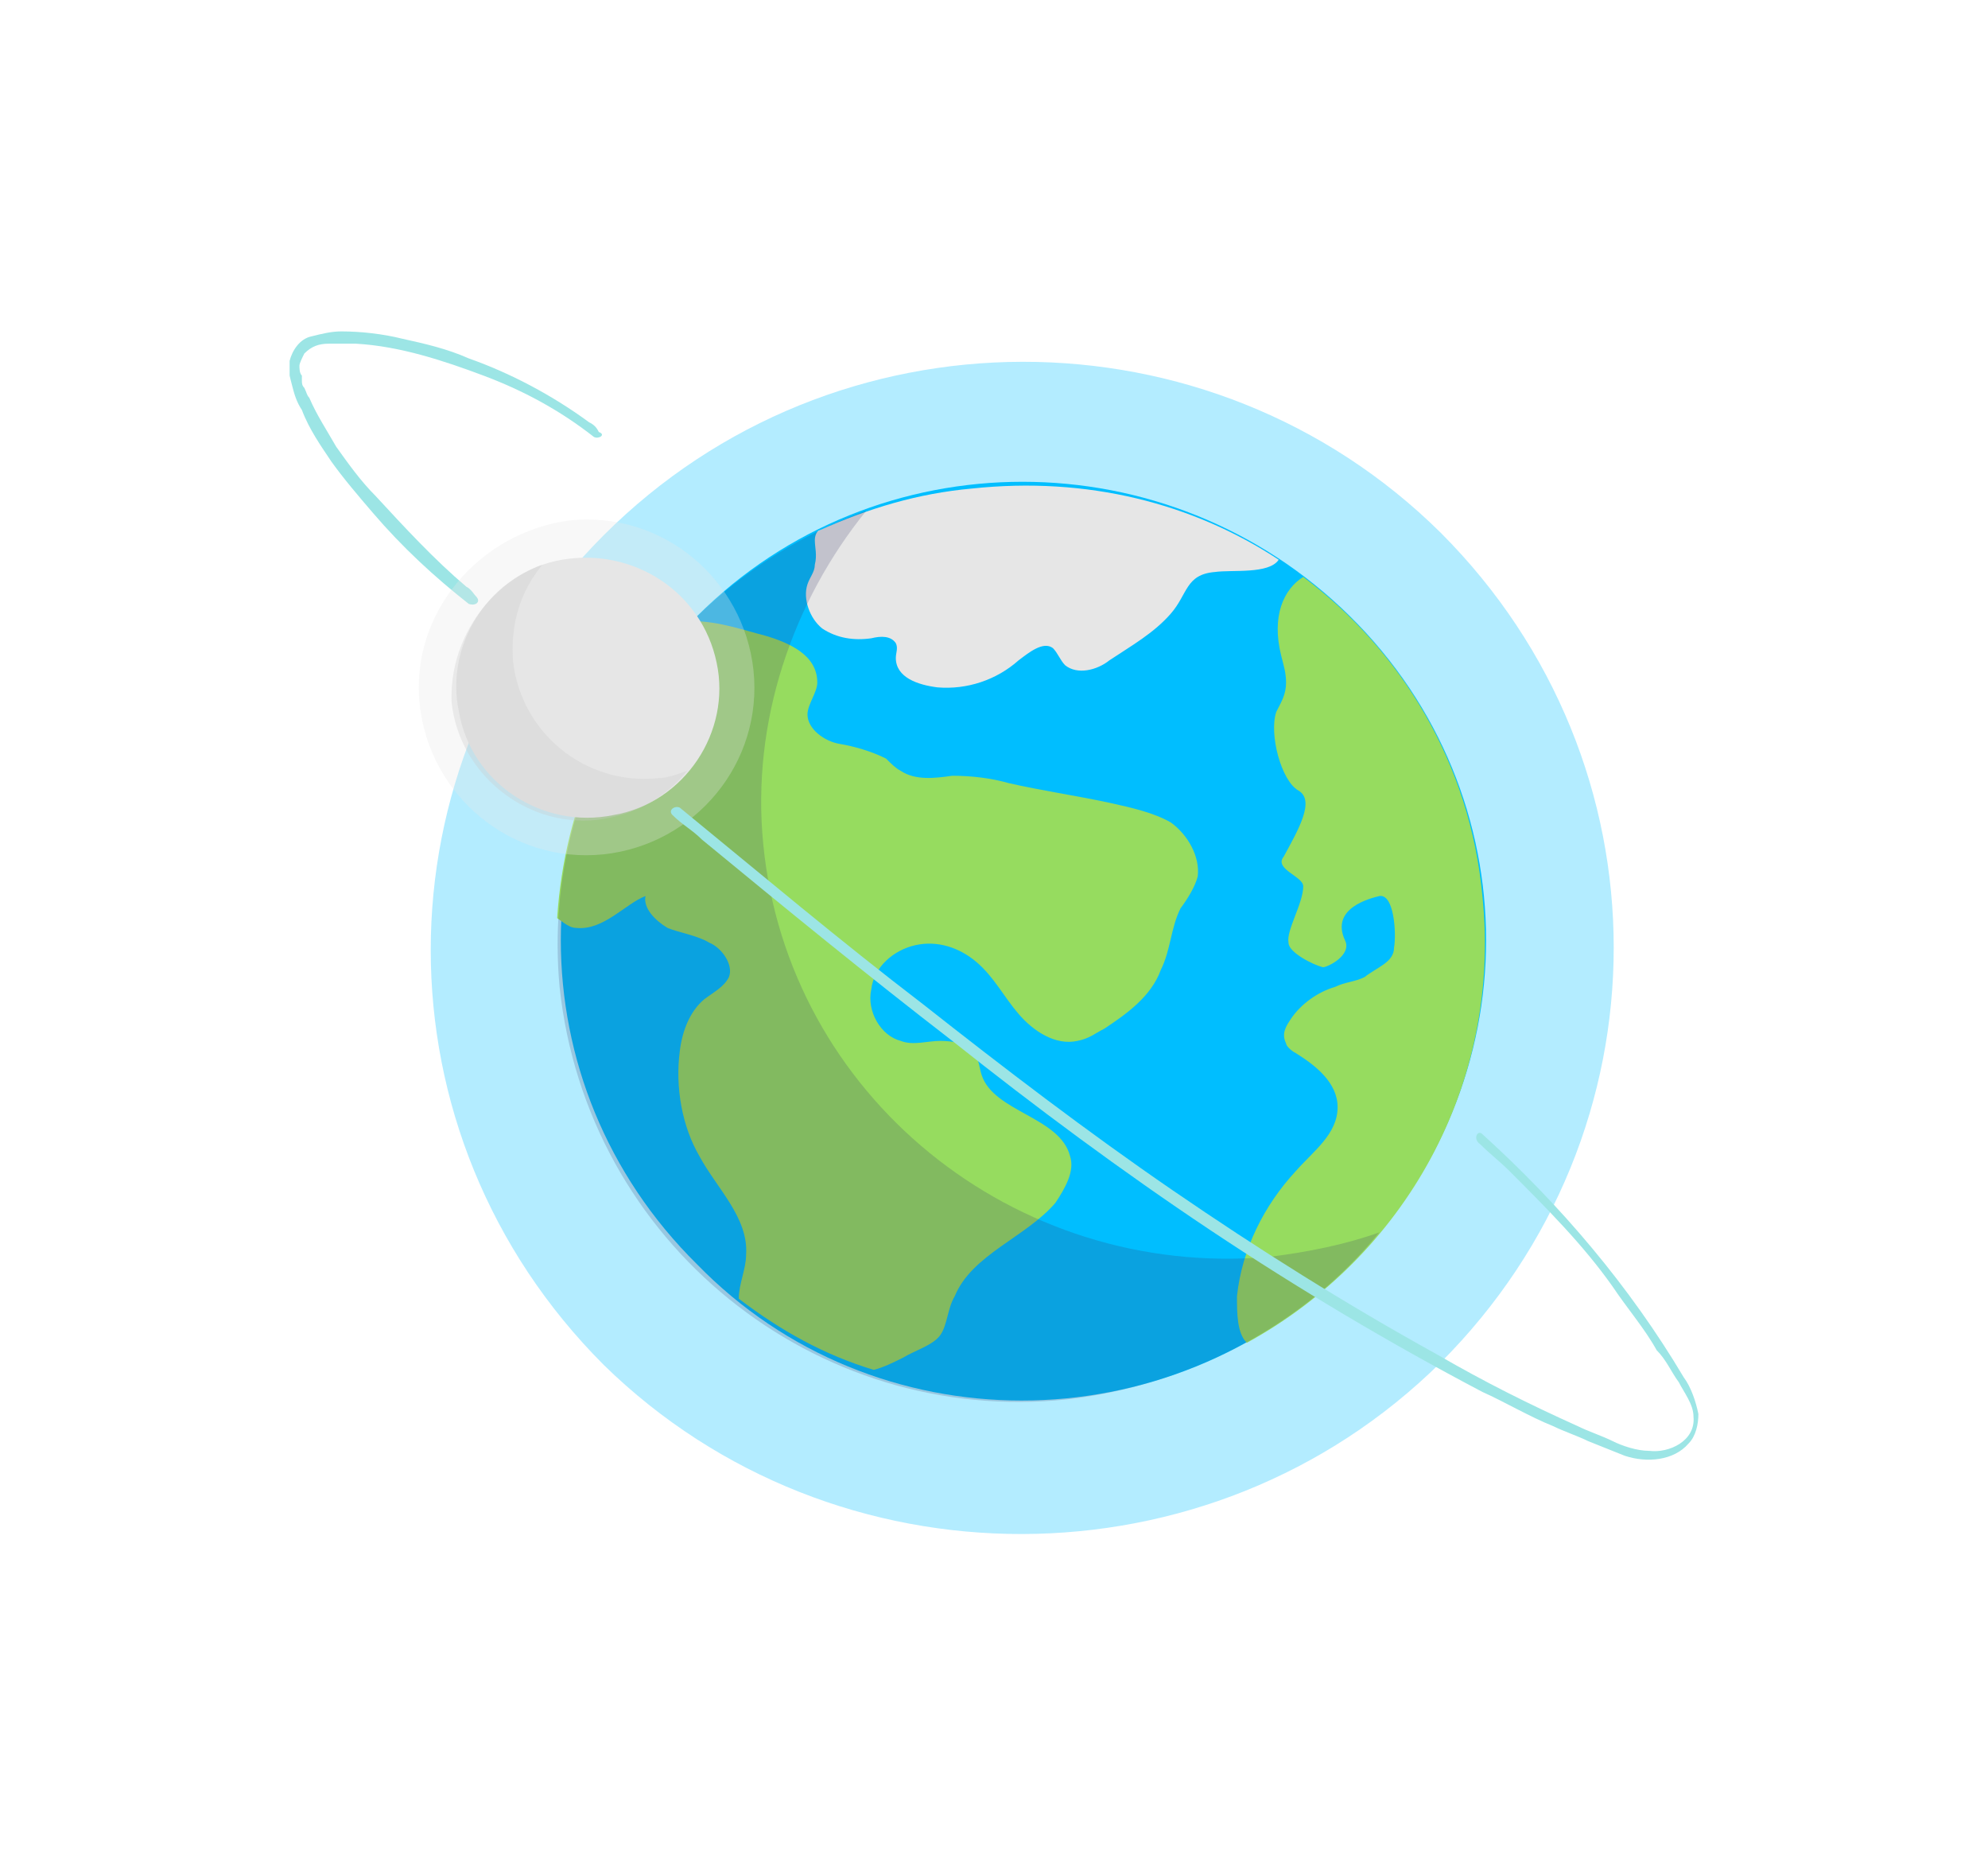
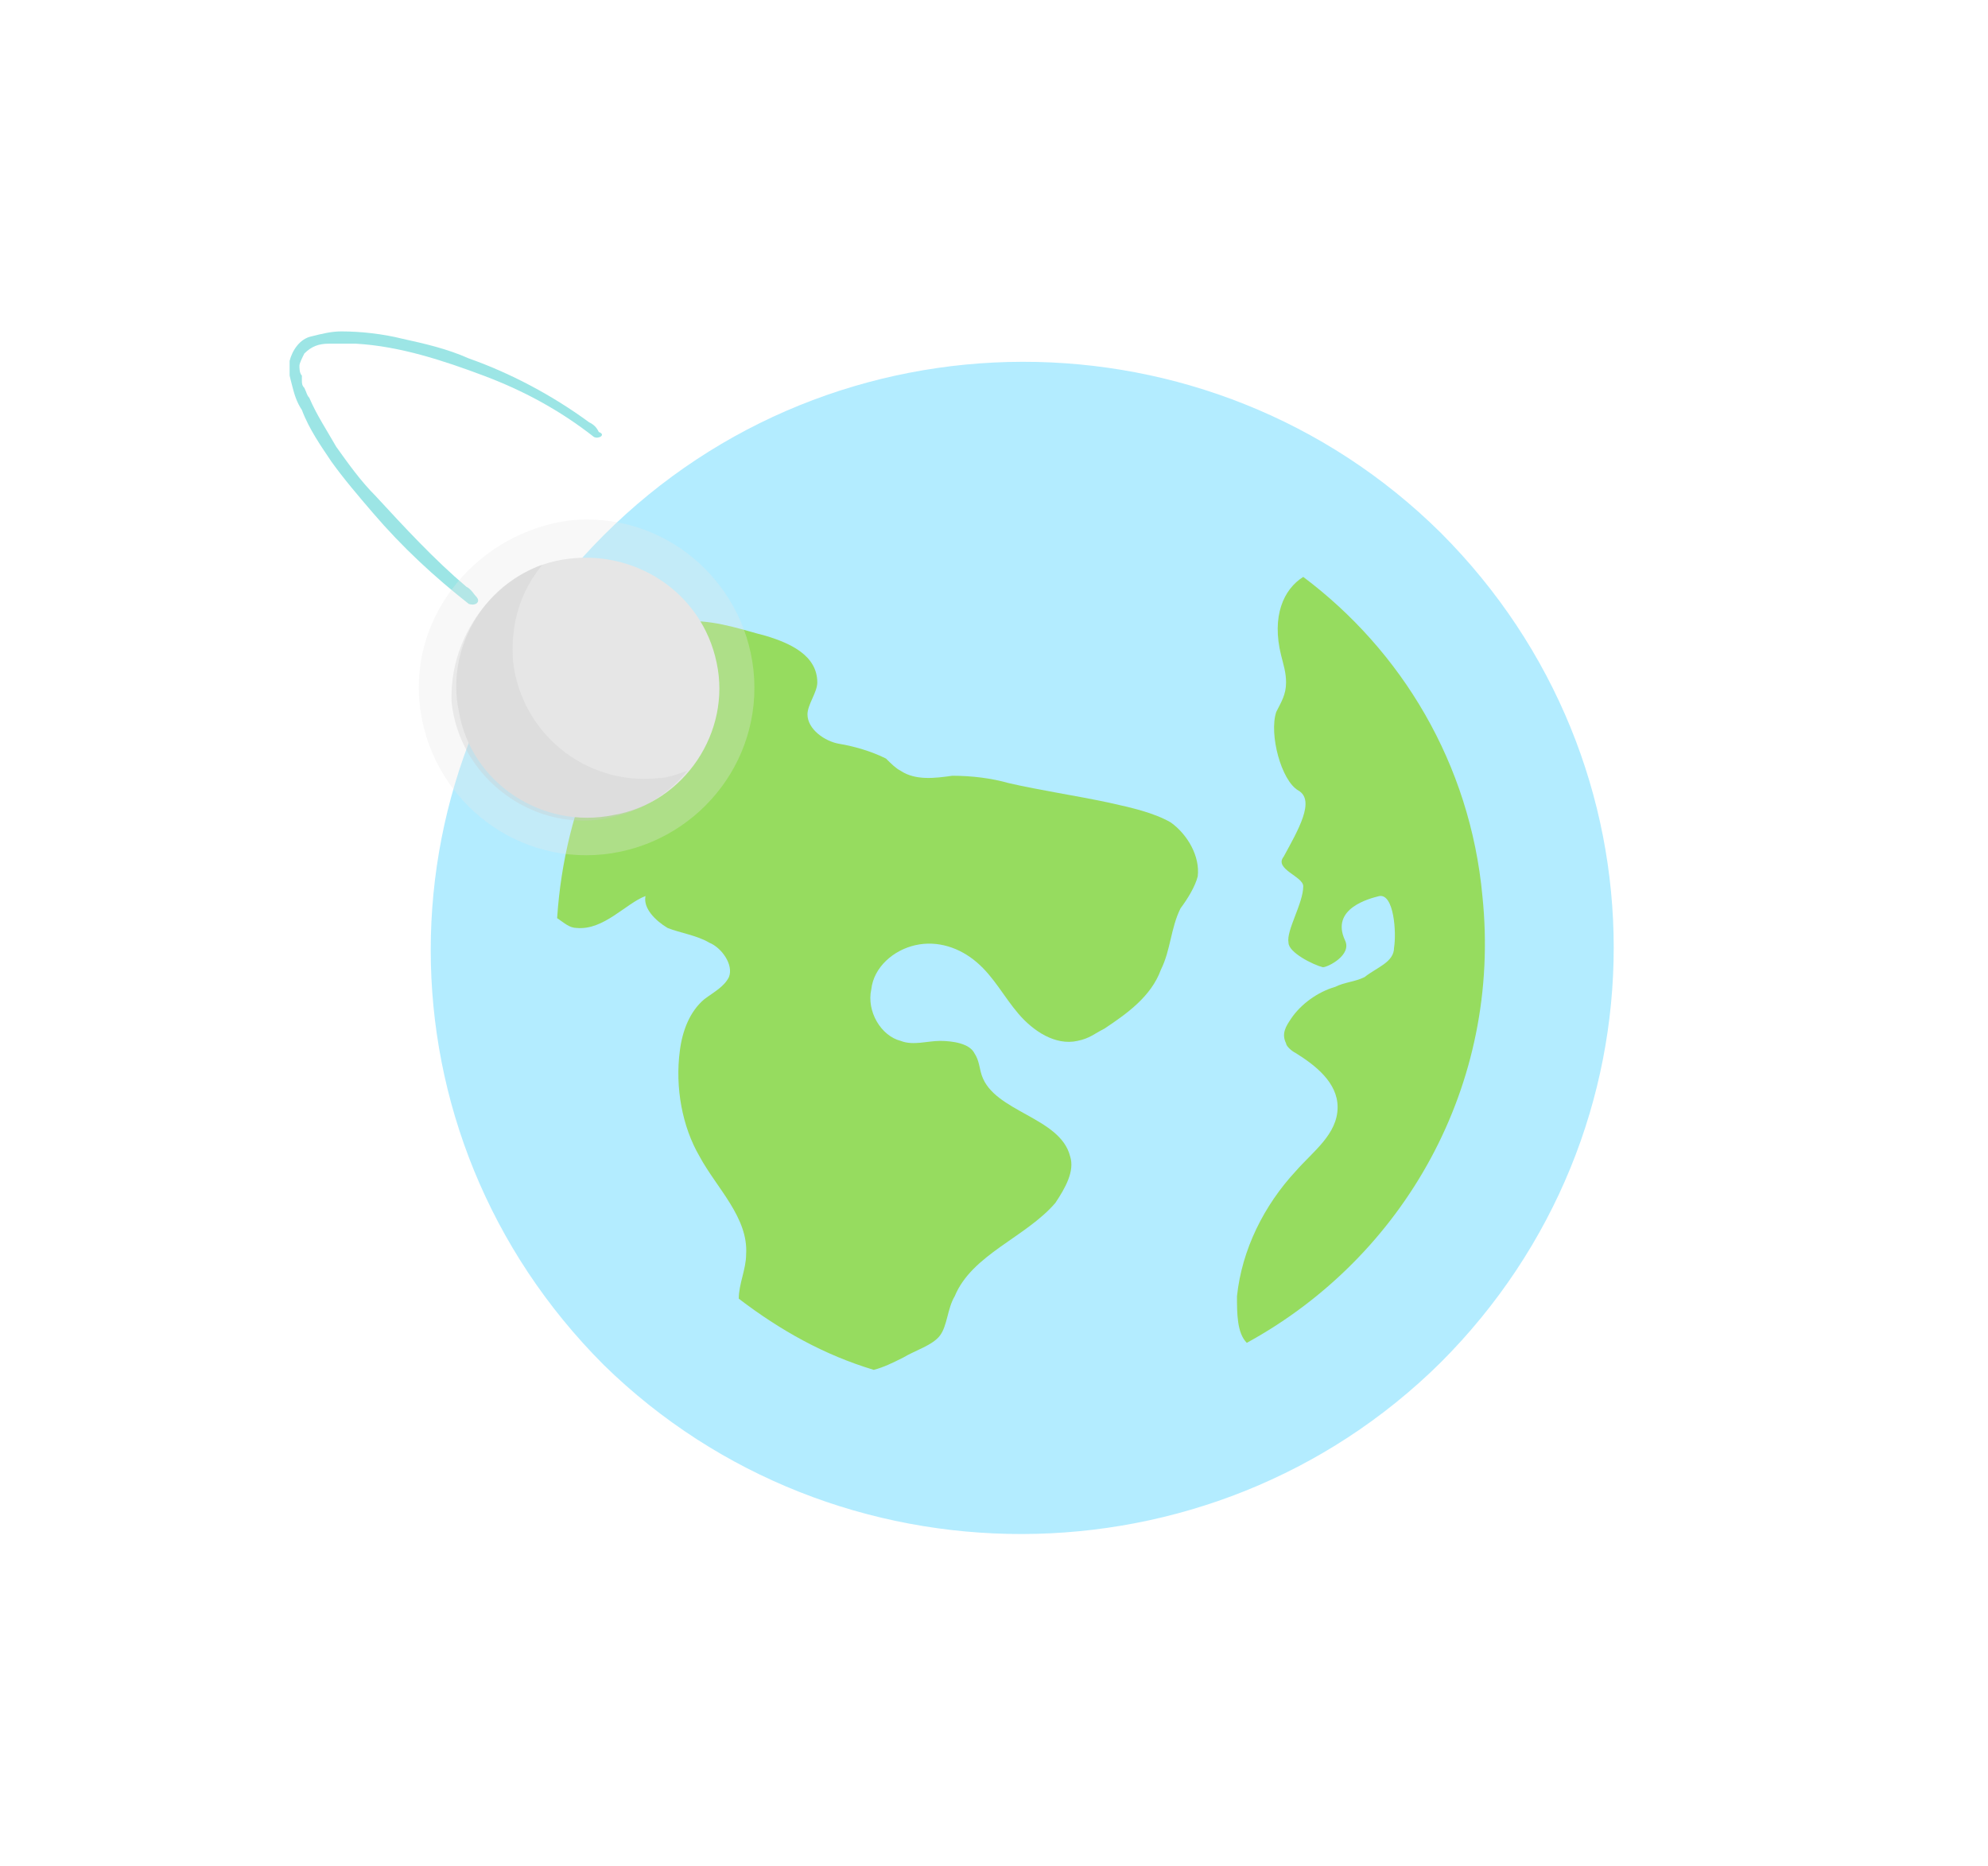
<svg xmlns="http://www.w3.org/2000/svg" xmlns:xlink="http://www.w3.org/1999/xlink" version="1.1" id="Capa_1" x="0px" y="0px" viewBox="0 0 81 76" style="enable-background:new 0 0 81 76;" xml:space="preserve">
  <style type="text/css">
	.st0{clip-path:url(#SVGID_00000030453016362073834480000002969594729519732152_);}
	.st1{fill:#9CE5E5;}
	.st2{opacity:0.3;fill:#00BEFF;enable-background:new    ;}
	.st3{fill:#00BEFF;}
	.st4{fill:#96DC5F;}
	.st5{fill:#E6E6E6;}
	.st6{opacity:0.2;fill:#323264;enable-background:new    ;}
	.st7{opacity:0.3;fill:#E6E6E6;enable-background:new    ;}
	.st8{opacity:0.32;fill:#C8C8C8;enable-background:new    ;}
</style>
  <g>
    <g>
      <g>
        <defs>
          <rect id="SVGID_1_" x="11.8" y="13.5" width="57.4" height="49" />
        </defs>
        <clipPath id="SVGID_00000044138797774833215570000008584005404353182632_">
          <use xlink:href="#SVGID_1_" style="overflow:visible;" />
        </clipPath>
        <g style="clip-path:url(#SVGID_00000044138797774833215570000008584005404353182632_);">
          <path class="st1" d="M24.2,17.8c-1.4-1.1-2.9-1.9-4.5-2.5s-3.4-1.2-5.2-1.3c-0.4,0-0.7,0-1.1,0c-0.4,0-0.7,0.1-1,0.4      c-0.1,0.2-0.2,0.4-0.2,0.5s0,0.3,0.1,0.4c0,0,0,0,0,0.1c0,0,0,0.1,0,0v0.1c0,0.1,0,0.2,0.1,0.3c0.1,0.2,0.1,0.3,0.2,0.4      c0.3,0.7,0.7,1.3,1.1,2c0.5,0.7,1,1.4,1.6,2c1.2,1.3,2.4,2.6,3.7,3.7c0.2,0.1,0.3,0.3,0.4,0.4c0.2,0.2,0,0.4-0.3,0.3      c-1.4-1.1-2.7-2.3-3.9-3.7c-0.6-0.7-1.2-1.4-1.7-2.1c-0.4-0.6-0.9-1.3-1.2-2.1c-0.2-0.3-0.3-0.6-0.4-1c-0.1-0.4-0.2-0.7-0.1-1      c0.1-0.4,0.4-0.9,0.9-1c0.4-0.1,0.8-0.2,1.2-0.2c0.8,0,1.7,0.1,2.5,0.3c0.9,0.2,1.8,0.4,2.7,0.8c1.7,0.6,3.4,1.5,4.9,2.6      c0.2,0.1,0.3,0.2,0.4,0.4C24.7,17.7,24.4,17.9,24.2,17.8z" />
          <path class="st2" d="M58.7,55.5c9.4-9.4,9.4-24.4,0-33.8c-9.4-9.3-24.7-9.3-34.1,0.1s-9.4,24.4,0,33.8      C34,64.8,49.3,64.8,58.7,55.5z" />
-           <path class="st3" d="M55,51.5c7.4-7.3,7.4-19.1,0-26.4s-19.3-7.3-26.6,0c-7.4,7.3-7.4,19.1,0,26.4C35.6,58.9,47.6,58.9,55,51.5z      " />
          <path class="st4" d="M28.2,25.3c1.1,0,2.2,0.4,3,0.6c1,0.3,2.1,0.8,2.1,1.9c0,0.4-0.4,0.9-0.4,1.3c0,0.6,0.7,1.1,1.3,1.2      s1.3,0.3,1.9,0.6c0.2,0.2,0.4,0.4,0.6,0.5c0.6,0.4,1.4,0.3,2.1,0.2c0.8,0,1.6,0.1,2.3,0.3c1.3,0.3,2.7,0.5,4.1,0.8      c0.9,0.2,1.8,0.4,2.5,0.8c0.7,0.5,1.2,1.4,1.1,2.2c-0.1,0.4-0.4,0.9-0.7,1.3c-0.4,0.8-0.4,1.7-0.8,2.5c-0.4,1.1-1.4,1.8-2.3,2.4      c-0.4,0.2-0.6,0.4-1.1,0.5c-0.9,0.2-1.8-0.4-2.4-1.1c-0.6-0.7-1-1.5-1.7-2.1s-1.6-0.9-2.5-0.7c-0.9,0.2-1.7,0.9-1.8,1.8      c-0.2,0.9,0.4,1.9,1.2,2.1c0.5,0.2,1.1,0,1.6,0s1.2,0.1,1.4,0.5c0.2,0.3,0.2,0.6,0.3,0.9c0.5,1.5,3.2,1.7,3.6,3.3      c0.2,0.6-0.2,1.3-0.6,1.9c-1.2,1.4-3.4,2.1-4.1,3.8c-0.3,0.5-0.3,1.2-0.6,1.6c-0.3,0.4-1,0.6-1.5,0.9c-0.4,0.2-0.8,0.4-1.2,0.5      c-2-0.6-3.8-1.6-5.5-2.9c0-0.6,0.3-1.2,0.3-1.8c0.1-1.5-1.2-2.7-1.9-4c-0.7-1.2-1-2.8-0.8-4.3c0.1-0.8,0.4-1.6,1-2.1      c0.4-0.3,0.8-0.5,1-0.9c0.2-0.5-0.3-1.2-0.8-1.4c-0.5-0.3-1.2-0.4-1.7-0.6c-0.5-0.3-1-0.8-0.9-1.3c-0.8,0.3-1.7,1.4-2.8,1.3      c-0.3,0-0.5-0.2-0.8-0.4C23,32.8,24.9,28.5,28.2,25.3z" />
          <path class="st4" d="M60.4,36.5c0.8,7.7-3.2,14.7-9.6,18.2c-0.4-0.4-0.4-1.2-0.4-1.9c0.2-1.9,1.1-3.7,2.4-5.1      c0.7-0.8,1.7-1.5,1.7-2.6c0-1-0.9-1.7-1.7-2.2c-0.2-0.1-0.4-0.3-0.4-0.4c-0.2-0.4,0-0.7,0.2-1c0.4-0.6,1.1-1.1,1.8-1.3      c0.4-0.2,0.8-0.2,1.2-0.4c0.5-0.4,1.2-0.6,1.2-1.2c0.1-0.6,0-2.2-0.6-2.1c-0.4,0.1-2,0.5-1.4,1.8c0.3,0.6-0.7,1.1-0.9,1.1      c-0.4-0.1-1.4-0.6-1.4-1c-0.1-0.5,0.6-1.6,0.6-2.3c0-0.4-1.2-0.7-0.8-1.2c0.6-1.1,1.3-2.3,0.6-2.7c-0.7-0.4-1.2-2.3-0.9-3.2      c0.2-0.4,0.4-0.7,0.4-1.2c0-0.4-0.1-0.7-0.2-1.1c-0.4-1.6,0.1-2.7,0.9-3.2C57.1,26.5,59.9,31.1,60.4,36.5z" />
-           <path class="st5" d="M52.1,22.8c-0.4,0.6-1.9,0.4-2.6,0.5c-1.2,0.1-1.1,0.9-1.8,1.7s-1.6,1.3-2.5,1.9c-0.5,0.4-1.3,0.6-1.8,0.2      c-0.2-0.2-0.3-0.5-0.5-0.7c-0.4-0.3-1,0.2-1.4,0.5c-0.9,0.8-2.1,1.2-3.3,1.1c-0.8-0.1-1.7-0.4-1.7-1.2c0-0.2,0.1-0.4,0-0.6      c-0.2-0.3-0.6-0.3-1-0.2c-0.7,0.1-1.4,0-2-0.4c-0.5-0.4-0.8-1.2-0.6-1.8c0.1-0.3,0.3-0.5,0.3-0.8c0.1-0.4,0-0.7,0-1      c0-0.2,0.1-0.4,0.2-0.4c2-0.9,4-1.5,6.2-1.7C44.3,19.4,48.6,20.5,52.1,22.8z" />
-           <path class="st6" d="M35.3,20.8c-3,3.7-4.7,8.6-4.2,13.6c1,10.2,10.2,17.7,20.6,16.8c1.6-0.2,3.1-0.5,4.5-1      c-3,3.7-7.6,6.2-12.7,6.8c-10.3,1.1-19.6-6.4-20.7-16.8C22,31.5,27.3,23.7,35.3,20.8z" />
          <path class="st7" d="M17.1,28.7c0.4,3.7,3.7,6.5,7.5,6.1c3.7-0.4,6.5-3.7,6.1-7.5c-0.4-3.7-3.7-6.5-7.5-6.1      C19.5,21.7,16.7,25,17.1,28.7z" />
          <path class="st5" d="M25,33.2c2.9-0.5,4.8-3.4,4.2-6.2c-0.6-2.9-3.4-4.7-6.3-4.2s-4.8,3.4-4.2,6.2C19.2,31.9,22.1,33.8,25,33.2z      " />
          <path class="st8" d="M22.1,23c-0.9,1.1-1.3,2.4-1.2,3.9c0.3,2.9,2.9,5.1,5.9,4.8c0.4,0,0.9-0.2,1.2-0.3c-0.9,1.1-2.1,1.8-3.7,2      c-2.9,0.3-5.6-1.9-5.9-4.8C18.3,26.1,19.9,23.8,22.1,23z" />
-           <path class="st1" d="M60.4,46.2c3.2,2.9,6,6.2,8.2,9.9c0.3,0.4,0.5,1,0.6,1.5c0,0.4-0.1,0.9-0.4,1.2c-0.6,0.7-1.7,0.8-2.6,0.5      c-0.5-0.2-1-0.4-1.5-0.6c-0.4-0.2-1-0.4-1.4-0.6c-1-0.4-2-1-2.9-1.4c-3.8-2-7.5-4.2-11.1-6.6c-3.6-2.4-7.1-5-10.5-7.7      c-3.5-2.7-6.8-5.4-10.2-8.2c-0.4-0.4-0.8-0.6-1.2-1c-0.2-0.2,0.1-0.4,0.3-0.3c3.3,2.7,6.5,5.4,9.9,8c3.3,2.6,6.7,5.2,10.2,7.6      c3.5,2.4,7,4.6,10.8,6.7c1.9,1.1,3.7,2,5.7,2.9c0.4,0.2,1,0.4,1.4,0.6s1,0.4,1.5,0.4c0.8,0.1,1.9-0.4,1.8-1.4      c0-0.5-0.4-1-0.6-1.4c-0.3-0.4-0.5-0.9-0.9-1.3c-0.5-0.9-1.2-1.7-1.8-2.6c-1.2-1.7-2.7-3.2-4.2-4.7c-0.4-0.4-0.8-0.7-1.2-1.1      C60,46.4,60.2,46,60.4,46.2z" />
        </g>
      </g>
    </g>
  </g>
</svg>